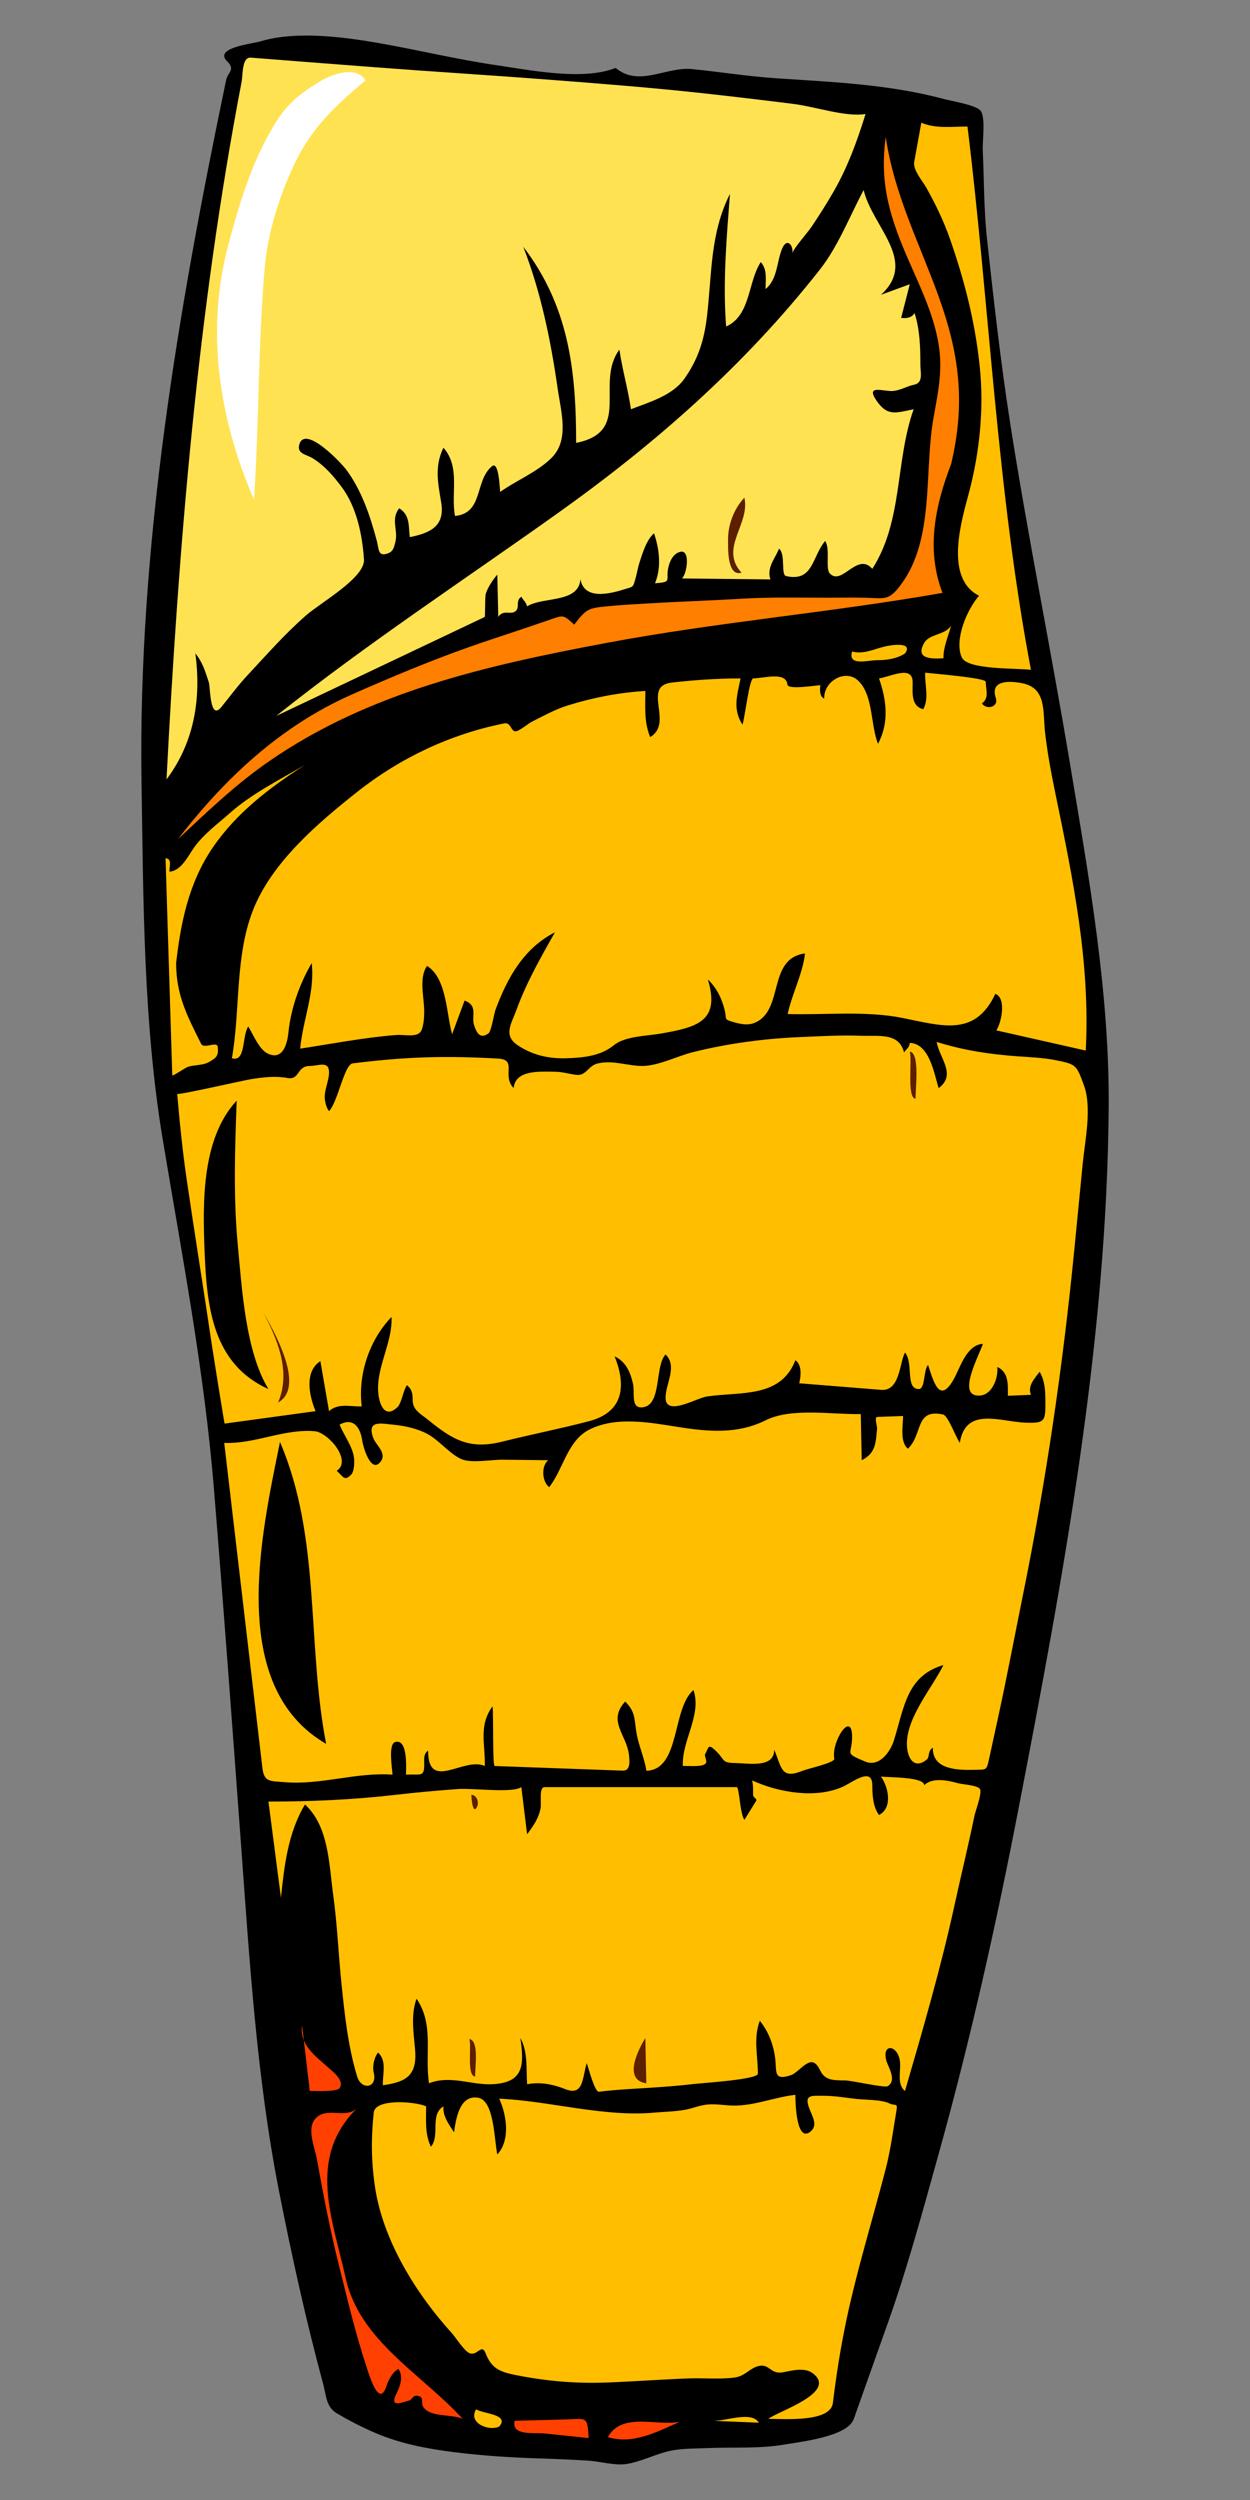
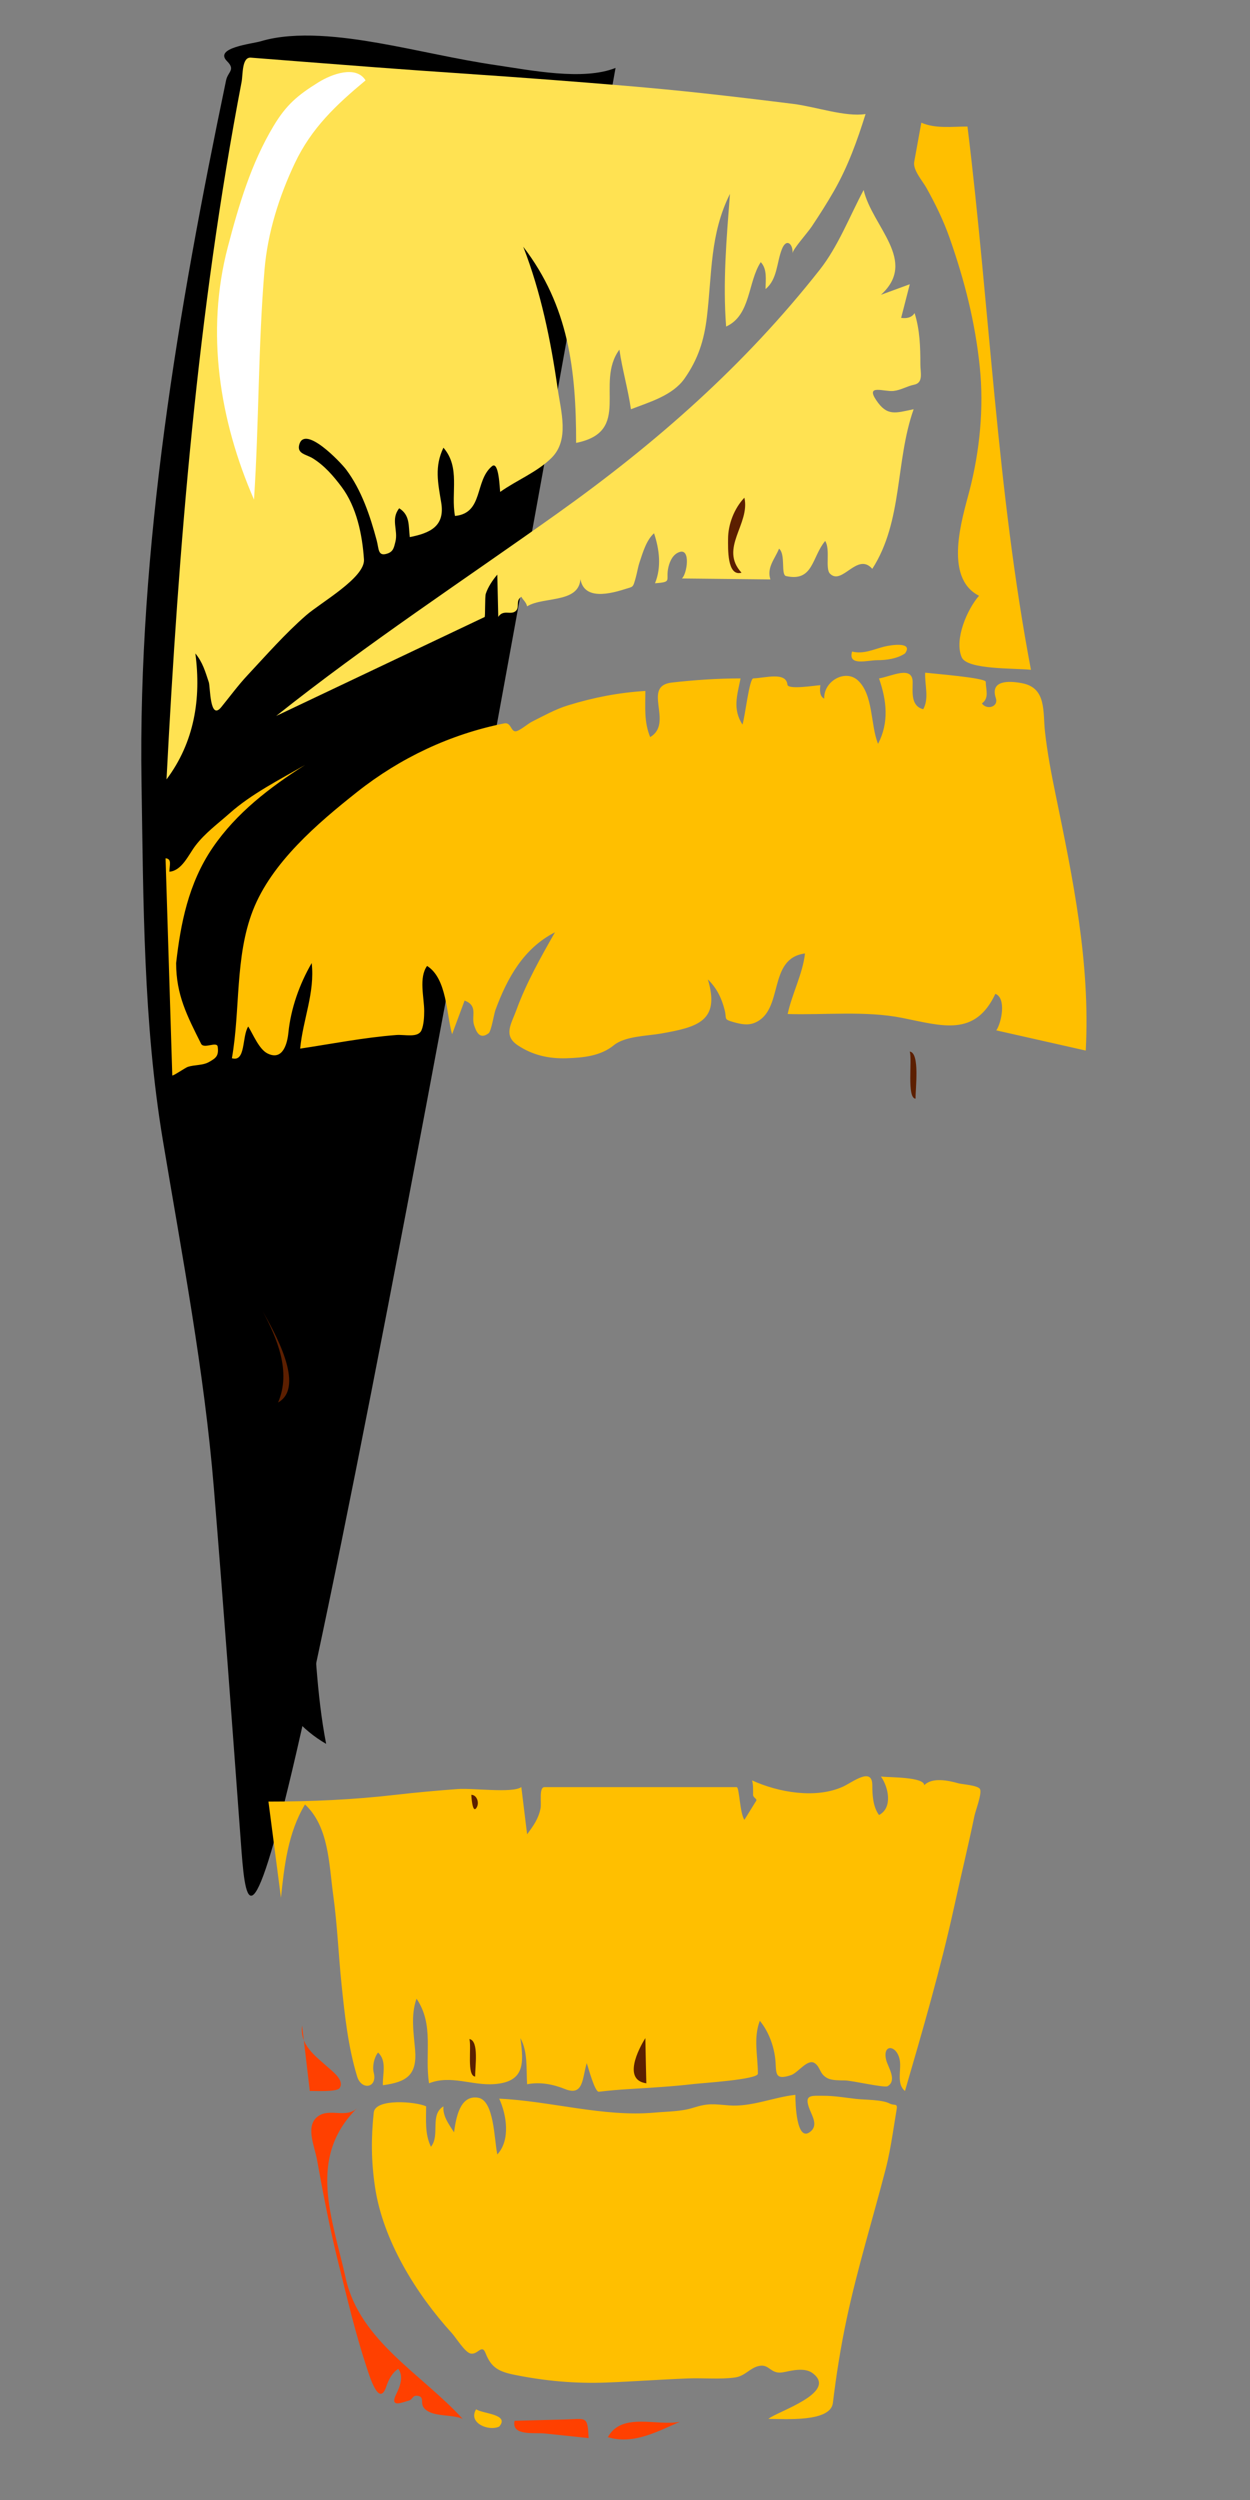
<svg xmlns="http://www.w3.org/2000/svg" xmlns:ns1="http://sodipodi.sourceforge.net/DTD/sodipodi-0.dtd" xmlns:ns2="http://www.inkscape.org/namespaces/inkscape" id="Layer_1" ns1:docname="spacak.svg" xml:space="preserve" viewBox="0 0 130 260" ns1:version="0.32" version="1.0" ns2:version="0.91 r13725" width="130" height="260">
  <rect x="0" y="0" width="130" height="260" fill="#808080" stroke="none" />
  <defs id="defs34" />
  <ns1:namedview id="base" bordercolor="#666666" ns2:pageshadow="2" ns2:window-width="1600" pagecolor="#ffffff" ns2:zoom="1.4963956" ns2:window-x="-8" borderopacity="1.0" ns2:current-layer="Layer_1" ns2:cx="50.304502" ns2:cy="126.3035" ns2:window-y="-8" ns2:window-height="1137" ns2:pageopacity="0.0" showgrid="false" ns2:window-maximized="1" />
  <g id="g4162" transform="translate(14.698,3.693)">
-     <path d="m 49.32,3.367 c 2.452,2.044 5.234,-0.146 7.959,0.126 2.893,0.288 5.824,0.76 8.792,0.958 5.869,0.391 11.741,0.63 17.449,2.167 0.792,0.213 3.401,0.626 3.8,1.25 0.488,0.766 0.146,3.165 0.187,4.048 0.142,3.056 0.109,6.176 0.442,9.218 0.703,6.431 1.415,12.818 2.414,19.208 1.847,11.822 4.243,23.547 6.211,35.35 1.961,11.765 4.125,23.824 4.032,35.79 -0.188,24.363 -4.703,48.701 -9.311,72.584 -2.355,12.209 -5.057,24.369 -8.401,36.35 -1.623,5.811 -3.201,11.692 -5.22,17.38 -1.194,3.361 -2.388,6.723 -3.581,10.085 -0.656,1.848 -5.527,2.366 -7.247,2.665 -2.537,0.441 -5.355,0.251 -7.932,0.362 -1.277,0.056 -2.675,0.017 -3.922,0.287 -1.494,0.325 -3.105,1.161 -4.573,1.373 -1.207,0.174 -2.687,-0.274 -3.929,-0.352 -1.724,-0.108 -3.44,-0.182 -5.167,-0.235 -2.92,-0.091 -5.872,-0.284 -8.77,-0.646 -2.763,-0.346 -5.589,-0.877 -8.16,-1.978 -1.444,-0.619 -2.722,-1.272 -4.074,-2.073 -1.112,-0.659 -1.086,-1.848 -1.419,-3.082 -1.796,-6.665 -3.25,-13.255 -4.583,-20.03 C 11.968,212.226 11.234,199.871 10.34,187.753 9.438,175.517 8.545,163.281 7.543,151.053 6.548,138.919 4.239,126.892 2.24,114.896 0.204,102.706 0.216,90.076 0.021,77.75 -0.367,53.218 3.824,28.58 8.813,4.667 9.004,3.75 9.824,3.581 8.916,2.673 7.506,1.263 11.51,0.875 12.437,0.596 c 3.647,-1.094 8.589,-0.451 12.271,0.193 4.062,0.711 8.11,1.699 12.188,2.295 3.583,0.525 9.053,1.636 12.42,0.289" id="path3" ns2:connector-curvature="0" />
+     <path d="m 49.32,3.367 C 11.968,212.226 11.234,199.871 10.34,187.753 9.438,175.517 8.545,163.281 7.543,151.053 6.548,138.919 4.239,126.892 2.24,114.896 0.204,102.706 0.216,90.076 0.021,77.75 -0.367,53.218 3.824,28.58 8.813,4.667 9.004,3.75 9.824,3.581 8.916,2.673 7.506,1.263 11.51,0.875 12.437,0.596 c 3.647,-1.094 8.589,-0.451 12.271,0.193 4.062,0.711 8.11,1.699 12.188,2.295 3.583,0.525 9.053,1.636 12.42,0.289" id="path3" ns2:connector-curvature="0" />
    <path d="m 75.32,8.167 c -0.868,2.779 -1.83,5.452 -3.281,7.993 -0.723,1.264 -1.511,2.497 -2.319,3.708 -0.464,0.695 -1.991,2.372 -2,2.8 0.099,-0.914 -0.607,-1.686 -1.1,-0.45 -0.553,1.386 -0.454,3.13 -1.7,4.15 0,-0.936 0.198,-2.069 -0.5,-2.8 -1.36,2.082 -1.021,5.528 -3.6,6.7 -0.358,-4.614 0.046,-9.193 0.399,-13.8 -2.09,4.182 -1.859,8.258 -2.399,12.8 -0.29,2.442 -0.918,4.396 -2.323,6.403 -1.243,1.775 -3.668,2.458 -5.577,3.197 -0.302,-2.088 -0.904,-4.138 -1.2,-6.2 -2.593,3.52 1.38,8.523 -4.5,9.7 0,-7.58 -0.772,-14.222 -5.5,-20.4 1.835,4.717 2.862,9.747 3.578,14.744 0.347,2.422 1.241,5.337 -0.628,7.206 -1.488,1.488 -3.642,2.332 -5.35,3.55 -0.05,-0.303 -0.125,-3.28 -0.855,-2.671 -1.826,1.523 -0.857,4.873 -3.845,5.171 -0.448,-2.432 0.583,-5.049 -1.2,-7.1 -0.945,1.956 -0.573,3.655 -0.231,5.712 0.412,2.481 -1.193,3.173 -3.269,3.587 -0.147,-1.167 0.048,-2.273 -1.1,-3 -0.915,1.159 -0.083,2.273 -0.4,3.5 -0.141,0.542 -0.195,0.987 -0.8,1.2 -1.033,0.365 -0.902,-0.46 -1.141,-1.356 -0.68,-2.547 -1.578,-5.238 -3.176,-7.367 -0.587,-0.782 -4.333,-4.711 -4.883,-2.578 -0.245,0.947 0.75,0.997 1.4,1.4 1.229,0.762 2.15,1.833 3.006,2.975 1.572,2.097 2.159,4.993 2.329,7.553 0.125,1.893 -4.5,4.479 -6.021,5.809 -2.209,1.932 -4.114,4.112 -6.111,6.251 -0.963,1.032 -1.817,2.198 -2.708,3.293 -1.199,1.476 -1.139,-2.11 -1.296,-2.582 -0.369,-1.105 -0.629,-2.068 -1.4,-3 0.627,4.703 -0.114,9.253 -3,13.1 1.264,-24.309 3.219,-48.596 7.807,-72.531 0.151,-0.785 0.017,-2.606 0.967,-2.532 1.817,0.142 3.635,0.284 5.452,0.426 2.485,0.194 4.97,0.383 7.456,0.574 6.064,0.466 12.134,0.833 18.198,1.3 5.296,0.407 10.59,0.821 15.871,1.398 3.151,0.345 6.296,0.721 9.442,1.114 2.336,0.294 5.408,1.381 7.508,1.053" style="fill:#ffe252" id="path5" ns2:connector-curvature="0" />
    <path d="m 23.32,4.667 c -3.067,2.556 -5.615,4.945 -7.35,8.6 -1.634,3.442 -2.838,7.26 -3.157,11.081 -0.665,7.966 -0.572,15.947 -1.094,23.919 C 8.133,40.037 6.676,30.856 8.991,22.011 10.133,17.651 11.415,13.309 13.75,9.416 15.073,7.21 16.243,6.221 18.419,4.868 19.791,4.014 22.326,3.068 23.32,4.667" style="fill:#ffffff" id="path7" ns2:connector-curvature="0" />
    <path d="m 85.92,9.467 c 2.315,18.848 3.055,37.81 6.601,56.5 -1.677,-0.187 -6.637,0.005 -7.2,-1.3 -0.806,-1.866 0.591,-5.029 1.8,-6.4 -3.735,-1.886 -1.72,-8.128 -1,-10.9 1.075,-4.139 1.517,-8.615 1.08,-12.872 -0.481,-4.691 -1.582,-9.01 -3.143,-13.453 -0.63,-1.792 -1.482,-3.54 -2.409,-5.197 -0.398,-0.714 -1.422,-1.86 -1.269,-2.704 0.246,-1.358 0.493,-2.716 0.74,-4.074 1.477,0.645 3.224,0.4 4.8,0.4" style="fill:#ffbf00" id="path9" ns2:connector-curvature="0" />
-     <path d="m 84.22,44.567 c -1.676,4.358 -2.625,8.914 -0.899,13.4 -11.627,2.052 -23.435,3.036 -35.03,5.218 -12.309,2.317 -24.534,5.057 -34.992,12.285 -3.477,2.403 -6.388,5.203 -9.478,8.097 4.857,-6.313 10.674,-11.763 18.072,-15.032 3.997,-1.766 7.994,-3.442 12.112,-4.906 1.829,-0.65 3.677,-1.241 5.516,-1.861 0.984,-0.332 1.965,-0.67 2.948,-1.005 1.453,-0.496 1.391,-0.55 2.552,0.505 1.295,-1.694 1.474,-1.717 3.596,-1.922 1.369,-0.132 2.744,-0.202 4.117,-0.285 3.224,-0.195 6.45,-0.291 9.674,-0.486 2.941,-0.178 5.96,-0.106 8.909,-0.106 1.268,0 2.537,-0.024 3.804,0 2.25,0.043 2.588,0.388 3.923,-1.424 3.486,-4.729 2.35,-11.817 3.348,-17.313 0.522,-2.88 1.023,-5.204 0.43,-8.163 -0.562,-2.798 -1.805,-5.409 -2.947,-8.007 -1.954,-4.441 -3.149,-8.109 -2.453,-12.993 0.866,5.892 3.421,10.859 5.434,16.393 2.229,6.132 2.878,11.213 1.364,17.605" style="fill:#ff7f00" id="path11" ns2:connector-curvature="0" />
    <path d="m 76.92,26.967 c 1,-0.367 2,-0.733 3,-1.1 -0.3,1.167 -0.6,2.333 -0.899,3.5 0.571,0.083 1.101,-0.024 1.399,-0.5 0.55,1.751 0.601,3.522 0.601,5.35 0,0.833 0.335,1.902 -0.65,2.1 -0.749,0.15 -1.37,0.566 -2.15,0.65 -0.966,0.104 -2.921,-0.73 -1.799,0.95 1.141,1.709 1.995,1.347 3.899,0.95 -1.925,5.446 -1.102,11.621 -4.3,16.6 -1.563,-1.784 -3.138,1.776 -4.4,0.5 -0.526,-0.531 0.063,-2.521 -0.5,-3.4 -1.394,1.664 -1.223,4.285 -4.066,3.652 -0.571,-0.127 -0.018,-2.273 -0.733,-2.852 -0.427,1.07 -1.299,1.949 -0.9,3.2 -3.066,-0.033 -6.134,-0.066 -9.2,-0.1 0.529,-0.459 0.935,-3.146 -0.25,-2.75 -0.669,0.223 -0.995,0.912 -1.149,1.55 -0.342,1.416 0.487,1.565 -1.4,1.7 0.688,-1.672 0.456,-3.532 -0.1,-5.2 -0.798,0.706 -1.171,2.013 -1.501,3 -0.177,0.529 -0.252,1.068 -0.399,1.6 -0.305,1.102 -0.257,0.929 -1.1,1.2 -2.049,0.658 -4.819,1.178 -4.7,-1.8 0.558,3.453 -3.699,2.469 -5.5,3.6 -0.105,-0.449 -0.43,-0.665 -0.6,-1 -0.657,0.429 -0.115,1.096 -0.601,1.5 -0.522,0.435 -1.276,-0.214 -1.8,0.6 -0.033,-1.467 -0.066,-2.934 -0.1,-4.4 -0.476,0.556 -0.974,1.296 -1.2,2 -0.1,0.31 -0.042,2.373 -0.116,2.408 -1.92,0.911 -3.84,1.822 -5.759,2.734 -5.309,2.52 -10.617,5.039 -15.925,7.559 9.457,-7.531 19.467,-14.092 29.3,-21.1 10.279,-7.327 19.429,-15.39 27.244,-25.32 1.904,-2.419 3.11,-5.566 4.556,-8.28 0.903,3.842 5.679,7.373 1.798,10.899" style="fill:#ffe252" id="path13" ns2:connector-curvature="0" />
    <path d="m 62.42,55.867 c -1.518,0.436 -1.399,-2.568 -1.399,-3.508 0,-1.52 0.642,-3.185 1.699,-4.292 0.619,2.757 -2.645,5.242 -0.3,7.8" style="fill:#5c1f00" id="path15" ns2:connector-curvature="0" />
-     <path d="m 83.42,64.767 c -1.134,0.06 -3.003,0.142 -2,-1.6 0.56,-0.971 2.169,-0.785 2.8,-1.8 -0.338,1.224 -0.817,2.259 -0.8,3.4" style="fill:#ffbf00" id="path17" ns2:connector-curvature="0" />
    <path d="m 79.42,64.267 c -0.818,0.548 -1.914,0.7 -2.899,0.7 -0.999,0 -3.06,0.651 -2.601,-0.9 1.172,0.297 2.19,-0.213 3.3,-0.5 0.757,-0.196 3.11,-0.543 2.2,0.7" style="fill:#ffbf00" id="path19" ns2:connector-curvature="0" />
    <path d="m 70.42,64.567 1.9,0 -1.9,0" style="fill:#ffbf00" id="path21" ns2:connector-curvature="0" />
    <path d="m 62.32,66.867 c -0.354,1.762 -0.845,3.181 0.2,4.8 0.266,-0.797 0.702,-4.797 1.131,-4.809 1.197,-0.031 3.406,-0.719 3.543,0.649 0.055,0.552 2.815,0.095 3.426,0.059 -0.077,0.575 -0.063,1.168 0.4,1.4 -0.064,-1.83 2.197,-3.098 3.5,-1.9 1.626,1.495 1.301,4.642 2.1,6.6 1.159,-2.225 0.901,-4.499 0.1,-6.8 1.339,-0.236 3.5,-1.389 3.5,0.4 0,1.038 -0.203,2.476 1.101,2.8 0.634,-1.151 0.137,-2.55 0.2,-3.8 0.771,0.098 6.3,0.53 6.3,0.95 0,0.816 0.395,1.672 -0.4,2.25 0.51,0.718 1.751,0.354 1.45,-0.55 -0.61,-1.837 1.253,-1.842 2.75,-1.55 2.539,0.496 2.131,2.979 2.359,5.033 0.241,2.174 0.649,4.325 1.09,6.467 1.833,8.899 3.631,17.572 3.15,26.7 -3.1,-0.7 -6.2,-1.4 -9.3,-2.1 0.562,-0.847 1.049,-3.367 -0.1,-3.8 -2.125,4.517 -5.543,3.326 -9.7,2.5 -3.801,-0.755 -8.021,-0.286 -11.9,-0.4 0.442,-2.082 1.581,-4.218 1.801,-6.3 -3.936,0.521 -2.144,5.891 -5.2,7.2 -0.738,0.316 -1.48,0.15 -2.2,-0.05 -1.114,-0.31 -0.716,-0.309 -0.95,-1.25 -0.309,-1.24 -0.822,-2.294 -1.75,-3.2 1.309,4.357 -1.106,4.966 -4.877,5.631 -1.424,0.251 -3.736,0.263 -4.895,1.209 -1.377,1.126 -3.159,1.304 -4.929,1.359 -1.846,0.058 -3.528,-0.319 -5.066,-1.344 -1.553,-1.035 -0.67,-2.227 -0.133,-3.706 1.003,-2.764 2.547,-5.499 4,-8.05 -3.267,1.664 -4.973,4.766 -6.2,8.1 -0.137,0.373 -0.426,2.19 -0.7,2.4 -0.979,0.747 -1.316,-0.279 -1.5,-0.8 -0.35,-0.993 0.458,-2.037 -1,-2.6 -0.433,1.167 -0.867,2.333 -1.3,3.5 -0.599,-2.097 -0.535,-5.799 -2.601,-7.1 -0.882,1.209 -0.3,3.292 -0.3,4.692 0,0.595 -0.044,1.442 -0.278,1.989 -0.357,0.833 -1.726,0.434 -2.619,0.503 -3.371,0.26 -6.663,0.911 -10.003,1.416 0.292,-3.067 1.546,-5.805 1.199,-8.9 -1.274,2.199 -2.171,4.727 -2.425,7.259 -0.109,1.078 -0.563,2.946 -2.174,2.141 -0.88,-0.44 -1.493,-1.986 -2,-2.8 -0.672,1.025 -0.232,3.734 -1.7,3.3 0.887,-5.033 0.305,-10.542 2.182,-15.367 1.937,-4.979 6.727,-9.069 10.841,-12.326 4.479,-3.546 9.699,-6.012 15.299,-7.131 0.711,-0.142 0.674,0.829 1.178,0.824 0.375,-0.004 1.301,-0.8 1.7,-1 1.225,-0.613 2.438,-1.296 3.75,-1.699 2.679,-0.824 5.252,-1.325 8.05,-1.5 0,1.697 -0.15,3.203 0.5,4.8 2.499,-1.47 -0.937,-5.318 2.267,-5.674 2.364,-0.267 4.735,-0.43 7.133,-0.43" style="fill:#ffbf00" id="path23" ns2:connector-curvature="0" />
    <path d="m 3.62,96.467 c 0,3.311 1.147,5.497 2.596,8.392 0.292,0.582 1.652,-0.302 1.729,0.315 0.119,0.94 -0.165,1.169 -0.925,1.592 -0.651,0.362 -1.502,0.267 -2.2,0.5 -0.225,0.075 -1.597,1.009 -1.601,0.882 C 2.986,100.621 2.753,93.093 2.52,85.566 c 0.69,0.064 0.399,0.737 0.399,1.4 1.307,-0.104 1.995,-1.774 2.7,-2.7 1.007,-1.322 2.313,-2.269 3.56,-3.375 2.287,-2.031 5.208,-3.5 7.841,-5.025 -3.647,2.321 -7.128,4.976 -9.601,8.6 -2.539,3.721 -3.34,7.971 -3.799,11.999" style="fill:#ffbf00" id="path25" ns2:connector-curvature="0" />
-     <path d="m 79.32,105.77 c 0.265,-0.406 0.551,-0.501 0.6,-1 2.057,0.067 2.537,3.232 3,4.7 1.893,-1.407 0.078,-3.107 -0.2,-4.8 2.829,0.884 5.548,1.289 8.5,1.5 1.302,0.093 2.592,0.139 3.872,0.395 2.157,0.431 2.163,0.501 2.943,2.628 0.848,2.312 0.103,5.743 -0.135,8.179 -0.292,3 -0.582,6 -0.878,8.999 -1.184,12.017 -2.938,24.003 -5.338,35.839 -0.841,4.146 -1.623,8.309 -2.521,12.442 -0.329,1.512 -0.657,3.024 -0.986,4.536 -0.275,1.27 -0.251,1.155 -1.557,1.182 -1.654,0.033 -4.361,0.022 -4.3,-2.3 -0.551,0.306 -0.33,0.969 -0.601,1.2 -1.306,1.115 -2.1,-0.066 -2.1,-1.615 0,-2.778 2.593,-5.771 3.8,-8.185 -3.826,1.125 -4.075,4.397 -5.148,7.834 -0.367,1.177 -1.522,2.825 -2.992,2.206 -2.268,-0.954 -1.361,-0.676 -1.359,-2.54 0.003,-2.88 -2.202,0.482 -1.85,2.25 0.081,0.404 -2.73,1.021 -3.3,1.249 -2.206,0.884 -2.135,-0.197 -2.95,-2.199 0.023,1.938 -2.667,1.419 -3.9,1.4 -1.609,-0.024 -1.137,-0.237 -2.101,-1.201 -0.93,-0.93 -0.784,-0.412 -1.199,0.301 -0.069,0.118 0.236,0.697 0.1,0.9 -0.304,0.451 -1.724,0.271 -2.399,0.3 -0.133,-2.646 1.994,-5.305 1.1,-7.9 -2.269,1.956 -1.337,8.277 -4.899,8.4 -0.186,-1.301 -0.758,-2.509 -1,-3.8 -0.283,-1.515 -0.055,-2.255 -1.2,-3.4 -1.882,2.048 0.173,3.43 0.399,5.6 0.07,0.674 0.138,1.612 -0.648,1.584 -1.505,-0.055 -3.011,-0.108 -4.516,-0.163 -2.936,-0.106 -5.871,-0.213 -8.806,-0.319 -0.249,-0.009 -0.105,-5.581 -0.229,-6.201 -1.475,2.017 -0.731,3.953 -0.801,6.2 -2.183,-0.999 -5.899,2.742 -5.899,-1.601 -0.495,0.364 -0.4,0.866 -0.4,1.451 0,1.341 -0.375,0.973 -1.899,1.049 0,-0.566 0.238,-3.73 -1.101,-3.399 -0.796,0.197 -0.306,2.894 -0.3,3.399 -3.778,-0.269 -7.461,1.098 -11.188,0.785 -1.529,-0.128 -2.165,0.022 -2.34,-1.464 -0.226,-1.925 -0.452,-3.851 -0.678,-5.775 -1.098,-9.349 -2.196,-18.697 -3.294,-28.046 3.231,0.124 6.179,-1.486 9.412,-1.215 1.386,0.116 3.919,3.049 2.288,4.115 0.686,0.617 0.808,1.12 1.5,0.4 0.333,-0.347 0.344,-1.262 0.3,-1.7 -0.122,-1.213 -1.062,-2.385 -1.5,-3.5 1.449,-0.79 2.159,0.321 2.35,1.649 0.101,0.7 0.938,3.574 1.95,2.15 0.613,-0.863 -0.548,-1.706 -0.8,-2.4 -0.693,-1.915 0.771,-1.521 2.259,-1.374 1.188,0.119 2.625,0.465 3.648,1.104 1.036,0.647 2.21,2.023 3.292,2.47 1.044,0.431 3.114,0.035 4.23,0.047 1.59,0.019 3.18,0.036 4.77,0.054 -0.75,0.577 -0.663,2.239 0.1,2.8 1.497,-1.927 1.883,-4.84 4.2,-6 2.791,-1.397 6.323,-0.712 9.25,-0.251 3.115,0.492 6.151,0.751 9.051,-0.699 2.688,-1.345 6.921,-0.584 9.899,-0.65 0.033,1.601 0.066,3.2 0.1,4.801 1.506,-0.759 1.444,-1.847 1.601,-3.301 0.024,-0.225 -0.325,-1.191 0.02,-1.203 0.894,-0.032 1.786,-0.064 2.68,-0.097 0,1.005 -0.356,2.681 0.5,3.4 1.573,-1.458 0.706,-4.21 3.667,-3.552 0.496,0.11 1.347,2.394 1.733,2.951 0.595,-3.828 4.247,-2.184 6.9,-2.1 1.809,0.057 2,-0.135 2,-1.8 0,-1.201 0.03,-2.427 -0.601,-3.5 -0.507,0.707 -1.284,1.452 -0.899,2.399 -0.8,0.033 -1.601,0.067 -2.4,0.101 0,-1.13 0.112,-2.438 -1.1,-3 0.121,1.32 -0.687,3.265 -2.25,2.95 -1.74,-0.351 0.364,-4.17 0.75,-5.351 -1.746,0.101 -2.375,2.567 -3.101,3.8 -1.441,2.448 -2.034,0.098 -2.6,-1.6 -0.483,0.491 -0.283,2.5 -0.959,2.5 -1.448,0 -0.517,-2.676 -1.441,-3.8 -0.585,1.108 -0.524,4.042 -2.471,3.886 -2.844,-0.229 -5.687,-0.457 -8.529,-0.686 0.182,-0.756 0.302,-1.906 -0.399,-2.4 -1.52,3.949 -5.648,3.264 -9.182,3.769 -1.104,0.157 -4.318,2.135 -4.318,0.132 0,-1.473 1.26,-3.243 0,-4.5 -1.158,1.247 -0.363,5.302 -2.4,5.5 -1.271,0.123 -0.758,-1.466 -1,-2.5 -0.273,-1.17 -0.734,-2.259 -1.9,-2.801 1.178,2.942 1.028,5.771 -2.641,6.737 -2.983,0.785 -6.002,1.373 -8.993,2.121 -3.403,0.852 -5.116,-0.098 -7.766,-2.258 -0.777,-0.633 -1.601,-1 -1.601,-2.05 0,-0.63 -0.067,-1.135 -0.6,-1.551 -0.404,0.581 -0.542,1.874 -1,2.301 -1.286,1.198 -1.856,-0.257 -1.974,-1.441 -0.267,-2.676 1.493,-5.236 1.375,-7.959 -2.326,2.412 -3.506,6.001 -3.101,9.3 -1.151,0.056 -2.437,-0.376 -3.399,0.5 -0.3,-1.733 -0.6,-3.467 -0.9,-5.2 -1.71,1.086 -1.147,3.671 -0.5,5.2 -3.153,0.432 -6.306,0.862 -9.459,1.294 -0.03,0.004 -1.211,-7.375 -1.316,-8.091 -0.839,-5.703 -1.762,-11.395 -2.601,-17.1 -0.445,-3.027 -0.754,-6.057 -1.016,-9.105 0.016,0.177 6.979,-1.42 7.695,-1.53 1.276,-0.196 2.499,-0.35 3.782,-0.117 1.285,0.233 0.944,-1.252 2.315,-1.252 0.891,0 2,-0.575 2,0.65 0,1.007 -0.625,2.06 -0.4,3.05 0.087,0.382 0.157,0.677 0.4,1 0.939,-0.999 1.577,-4.859 2.463,-4.97 2.566,-0.321 5.148,-0.554 7.736,-0.63 2.464,-0.072 4.94,-0.009 7.399,0.135 2.019,0.119 0.334,1.756 1.601,3.065 0.175,-1.965 2.891,-1.7 4.267,-1.7 0.771,0 1.485,0.231 2.242,0.326 1.034,0.129 1.235,-0.937 2.199,-1.177 1.588,-0.397 3.104,0.251 4.686,0.251 1.624,0 3.639,-1.033 5.251,-1.436 3.636,-0.909 7.443,-1.414 11.188,-1.569 2.097,-0.087 4.186,-0.217 6.283,-0.134 1.901,0.06 3.963,-0.34 4.483,1.73" style="fill:#ffbf00" id="path27" ns2:connector-curvature="0" />
    <path d="m 79.92,105.67 c 1.071,0.147 0.579,3.88 0.601,4.9 -0.926,-0.04 -0.338,-3.98 -0.601,-4.9" style="fill:#5c1f00" id="path29" ns2:connector-curvature="0" />
    <path d="M 13.22,140.77 C 7.42,138.159 6.811,132.252 6.581,126.486 6.38,121.458 6.239,114.724 9.92,110.77 c -0.191,5.002 -0.357,10.016 0.111,15.01 0.439,4.68 0.828,11.12 3.189,14.99" id="path31" ns2:connector-curvature="0" />
    <path d="m 14.22,142.17 c 1.39,-3.229 -0.104,-6.671 -1.6,-9.5 1.091,1.96 4.541,7.85 1.6,9.5" style="fill:#5c1f00" id="path33" ns2:connector-curvature="0" />
    <path d="m 19.22,177.67 c -10.367,-6.007 -6.721,-21.884 -4.8,-31.4 4.271,9.96 2.774,20.92 4.8,31.4" id="path35" ns2:connector-curvature="0" />
    <path d="m 39.521,182.17 c 0.2,1.633 0.4,3.267 0.6,4.899 0.648,-0.864 1.189,-1.617 1.4,-2.7 0.11,-0.564 -0.186,-2.199 0.4,-2.199 l 10,0 c 0,0 6.666,0 9.999,0 0.277,0 0.322,2.736 0.801,3.399 0.409,-0.661 0.819,-1.322 1.229,-1.983 0.12,-0.192 -0.328,-0.324 -0.328,-0.616 0,-0.517 0.025,-1.014 -0.1,-1.5 2.743,1.254 6.625,1.933 9.449,0.649 0.969,-0.439 3.051,-2.11 3.051,-0.149 0,1.009 0.07,2.259 0.699,3.1 1.453,-0.755 0.974,-2.923 0.2,-4 0.894,0.1 4.488,0.027 4.5,0.9 0.833,-0.854 2.524,-0.492 3.55,-0.2 0.406,0.115 2.024,0.2 2.25,0.6 0.237,0.42 -0.469,2.269 -0.574,2.775 -0.65,3.148 -1.415,6.275 -2.101,9.416 -1.413,6.467 -3.279,12.855 -5.125,19.209 -0.929,-0.745 -0.345,-2.223 -0.55,-3.25 -0.312,-1.563 -1.835,-1.684 -1.4,0.05 0.178,0.706 1.158,2.089 0.15,2.7 -0.332,0.201 -3.744,-0.6 -4.467,-0.6 -0.473,0 -1.307,0.001 -1.733,-0.2 -0.928,-0.437 -0.744,-1.164 -1.399,-1.601 -0.729,-0.484 -1.719,1.005 -2.451,1.25 -1.85,0.621 -1.479,-0.331 -1.649,-1.75 -0.167,-1.385 -0.711,-2.822 -1.6,-3.899 -0.687,1.827 -0.2,3.628 -0.2,5.5 0,0.61 -5.794,0.97 -6.724,1.079 -2.158,0.254 -4.341,0.375 -6.511,0.51 -1.108,0.069 -2.197,0.152 -3.299,0.29 -0.431,0.054 -1.089,-2.497 -1.266,-2.979 -0.469,1.562 -0.319,3.474 -2.25,2.701 -1.251,-0.501 -2.609,-0.769 -3.95,-0.501 -0.104,-1.576 0.098,-3.375 -0.7,-4.8 0.383,2.683 0.416,4.546 -2.696,4.784 -2.309,0.177 -4.538,-0.987 -6.804,-0.084 -0.474,-3.063 0.558,-6.064 -1.3,-8.8 -0.614,1.728 -0.299,3.521 -0.15,5.299 0.221,2.643 -0.869,3.37 -3.35,3.701 -0.051,-1.126 0.45,-2.516 -0.5,-3.4 -0.418,0.512 -0.613,1.447 -0.45,2.1 0.4,1.604 -1.283,1.853 -1.726,0.396 -0.947,-3.117 -1.29,-6.363 -1.624,-9.595 -0.318,-3.079 -0.439,-6.188 -0.862,-9.254 -0.451,-3.266 -0.45,-7.136 -2.938,-9.446 -1.762,2.92 -2.158,6.382 -2.5,9.7 -0.434,-3.333 -0.867,-6.667 -1.301,-10 4.438,0 8.788,-0.191 13.2,-0.7 2.148,-0.248 4.293,-0.44 6.45,-0.601 1.545,-0.13 5.759,0.46 6.65,-0.21" style="fill:#ffbf00" id="path37" ns2:connector-curvature="0" />
    <path d="m 34.32,182.97 c 0.578,-0.009 0.903,0.878 0.5,1.399 -0.416,0.53 -0.5,-1.4 -0.5,-1.4" style="fill:#5c1f00" id="path39" ns2:connector-curvature="0" />
    <path d="m 17.521,213.77 c -0.267,-2.267 -0.534,-4.533 -0.801,-6.8 -0.28,1.973 1.345,3.139 2.65,4.3 0.547,0.487 1.791,1.412 1.25,2.2 -0.294,0.43 -2.67,0.28 -3.099,0.3" style="fill:#ff4000" id="path41" ns2:connector-curvature="0" />
    <path d="m 34.12,208.37 c 1.028,0.165 0.575,2.955 0.6,3.9 -0.892,-0.07 -0.366,-3.05 -0.6,-3.9" style="fill:#5c1f00" id="path43" ns2:connector-curvature="0" />
    <path d="m 52.521,212.97 c -2.47,-0.34 -0.822,-3.558 -0.101,-4.7 0.03,1.46 0.066,3.6 0.101,4.7" style="fill:#5c1f00" id="path45" ns2:connector-curvature="0" />
    <path d="m 29.62,215.37 c 0,1.436 -0.145,2.876 0.5,4.2 0.982,-1.197 -0.154,-3.325 1.3,-4.2 -0.088,1.027 0.579,1.875 1.101,2.7 0.199,-1.386 0.563,-3.915 2.5,-3.6 1.677,0.273 1.67,4.308 2,5.899 1.382,-1.481 0.973,-4.115 0.199,-5.8 5.326,0.243 10.847,1.933 16.171,1.448 1.259,-0.114 2.746,-0.104 3.951,-0.487 1.65,-0.525 2.17,-0.386 3.778,-0.261 2.323,0.181 4.61,-0.847 6.9,-1.1 0,0.843 0.103,5.077 1.6,3.8 0.741,-0.633 0.182,-1.546 -0.1,-2.25 -0.646,-1.611 0.104,-1.45 1.466,-1.45 1.111,0 2.263,0.202 3.367,0.326 0.915,0.102 2.674,0.065 3.467,0.474 0.512,0.263 0.843,-0.065 0.736,0.592 -0.14,0.867 -0.279,1.734 -0.419,2.602 -0.194,1.2 -0.414,2.42 -0.718,3.599 -1.344,5.199 -2.959,10.4 -4.073,15.651 -0.612,2.889 -1.068,5.769 -1.423,8.701 -0.245,2.028 -5.012,1.656 -6.704,1.656 0.852,-0.752 7.298,-2.73 4.601,-4.751 -0.829,-0.62 -2.128,-0.283 -3.05,-0.1 -1.352,0.27 -1.405,-0.902 -2.551,-0.649 -0.942,0.208 -1.425,1.056 -2.5,1.199 -1.542,0.207 -3.294,0.034 -4.855,0.094 -2.823,0.108 -5.637,0.317 -8.46,0.426 -3.264,0.125 -6.345,-0.151 -9.546,-0.792 -1.683,-0.336 -2.47,-0.752 -3.057,-2.261 -0.397,-1.021 -0.805,0.228 -1.582,0.033 -0.573,-0.144 -1.502,-1.651 -1.914,-2.104 -3.719,-4.089 -7.178,-9.651 -8.002,-15.212 -0.394,-2.653 -0.416,-5.078 -0.13,-7.746 0.16,-1.5 4.417,-1.13 5.447,-0.64" style="fill:#ffbf00" id="path47" ns2:connector-curvature="0" />
    <path d="m 22.42,215.57 c -5.202,5.201 -2.557,11.397 -1.159,17.688 1.45,6.52 7.946,9.977 12.159,14.613 -1.139,-0.512 -3.06,-0.158 -3.95,-1.051 -0.568,-0.57 0.082,-1.231 -0.75,-1.35 -0.526,-0.074 -0.513,0.408 -0.899,0.5 -0.608,0.144 -2.077,0.853 -1.3,-0.7 0.386,-0.772 0.781,-1.827 0.2,-2.601 -0.649,0.411 -1.011,1.141 -1.25,1.851 -0.757,2.25 -1.787,-1.261 -2.012,-1.934 -1.177,-3.53 -2.027,-7.172 -2.929,-10.778 -0.894,-3.573 -1.604,-7.228 -2.251,-10.853 -0.264,-1.477 -1.285,-3.614 0.142,-4.586 1.204,-0.82 2.88,0.26 3.999,-0.8" style="fill:#ff4000" id="path49" ns2:connector-curvature="0" />
    <path d="m 37.22,248.67 c -1.079,0.521 -3.284,-0.367 -2.399,-1.799 0.679,0.48 3.527,0.5 2.399,1.8" style="fill:#ffbf00" id="path51" ns2:connector-curvature="0" />
    <path d="m 46.521,249.87 c -1.536,-0.162 -3.073,-0.324 -4.609,-0.485 -1.02,-0.107 -3.458,0.289 -3.091,-1.315 1.71,-0.045 3.421,-0.09 5.131,-0.135 2.358,-0.05 2.447,-0.46 2.569,1.95" style="fill:#ff4000" id="path53" ns2:connector-curvature="0" />
-     <path d="m 64.22,248.27 c -1.6,-0.066 -3.2,-0.134 -4.8,-0.2 1.347,0.06 4.054,-1.06 4.8,0.2" style="fill:#ffbf00" id="path55" ns2:connector-curvature="0" />
    <path d="m 56.021,248.17 c -2.399,1.032 -4.84,2.403 -7.5,1.601 1.45,-2.65 5.145,-1.11 7.5,-1.6" style="fill:#ff4000" id="path57" ns2:connector-curvature="0" />
  </g>
</svg>